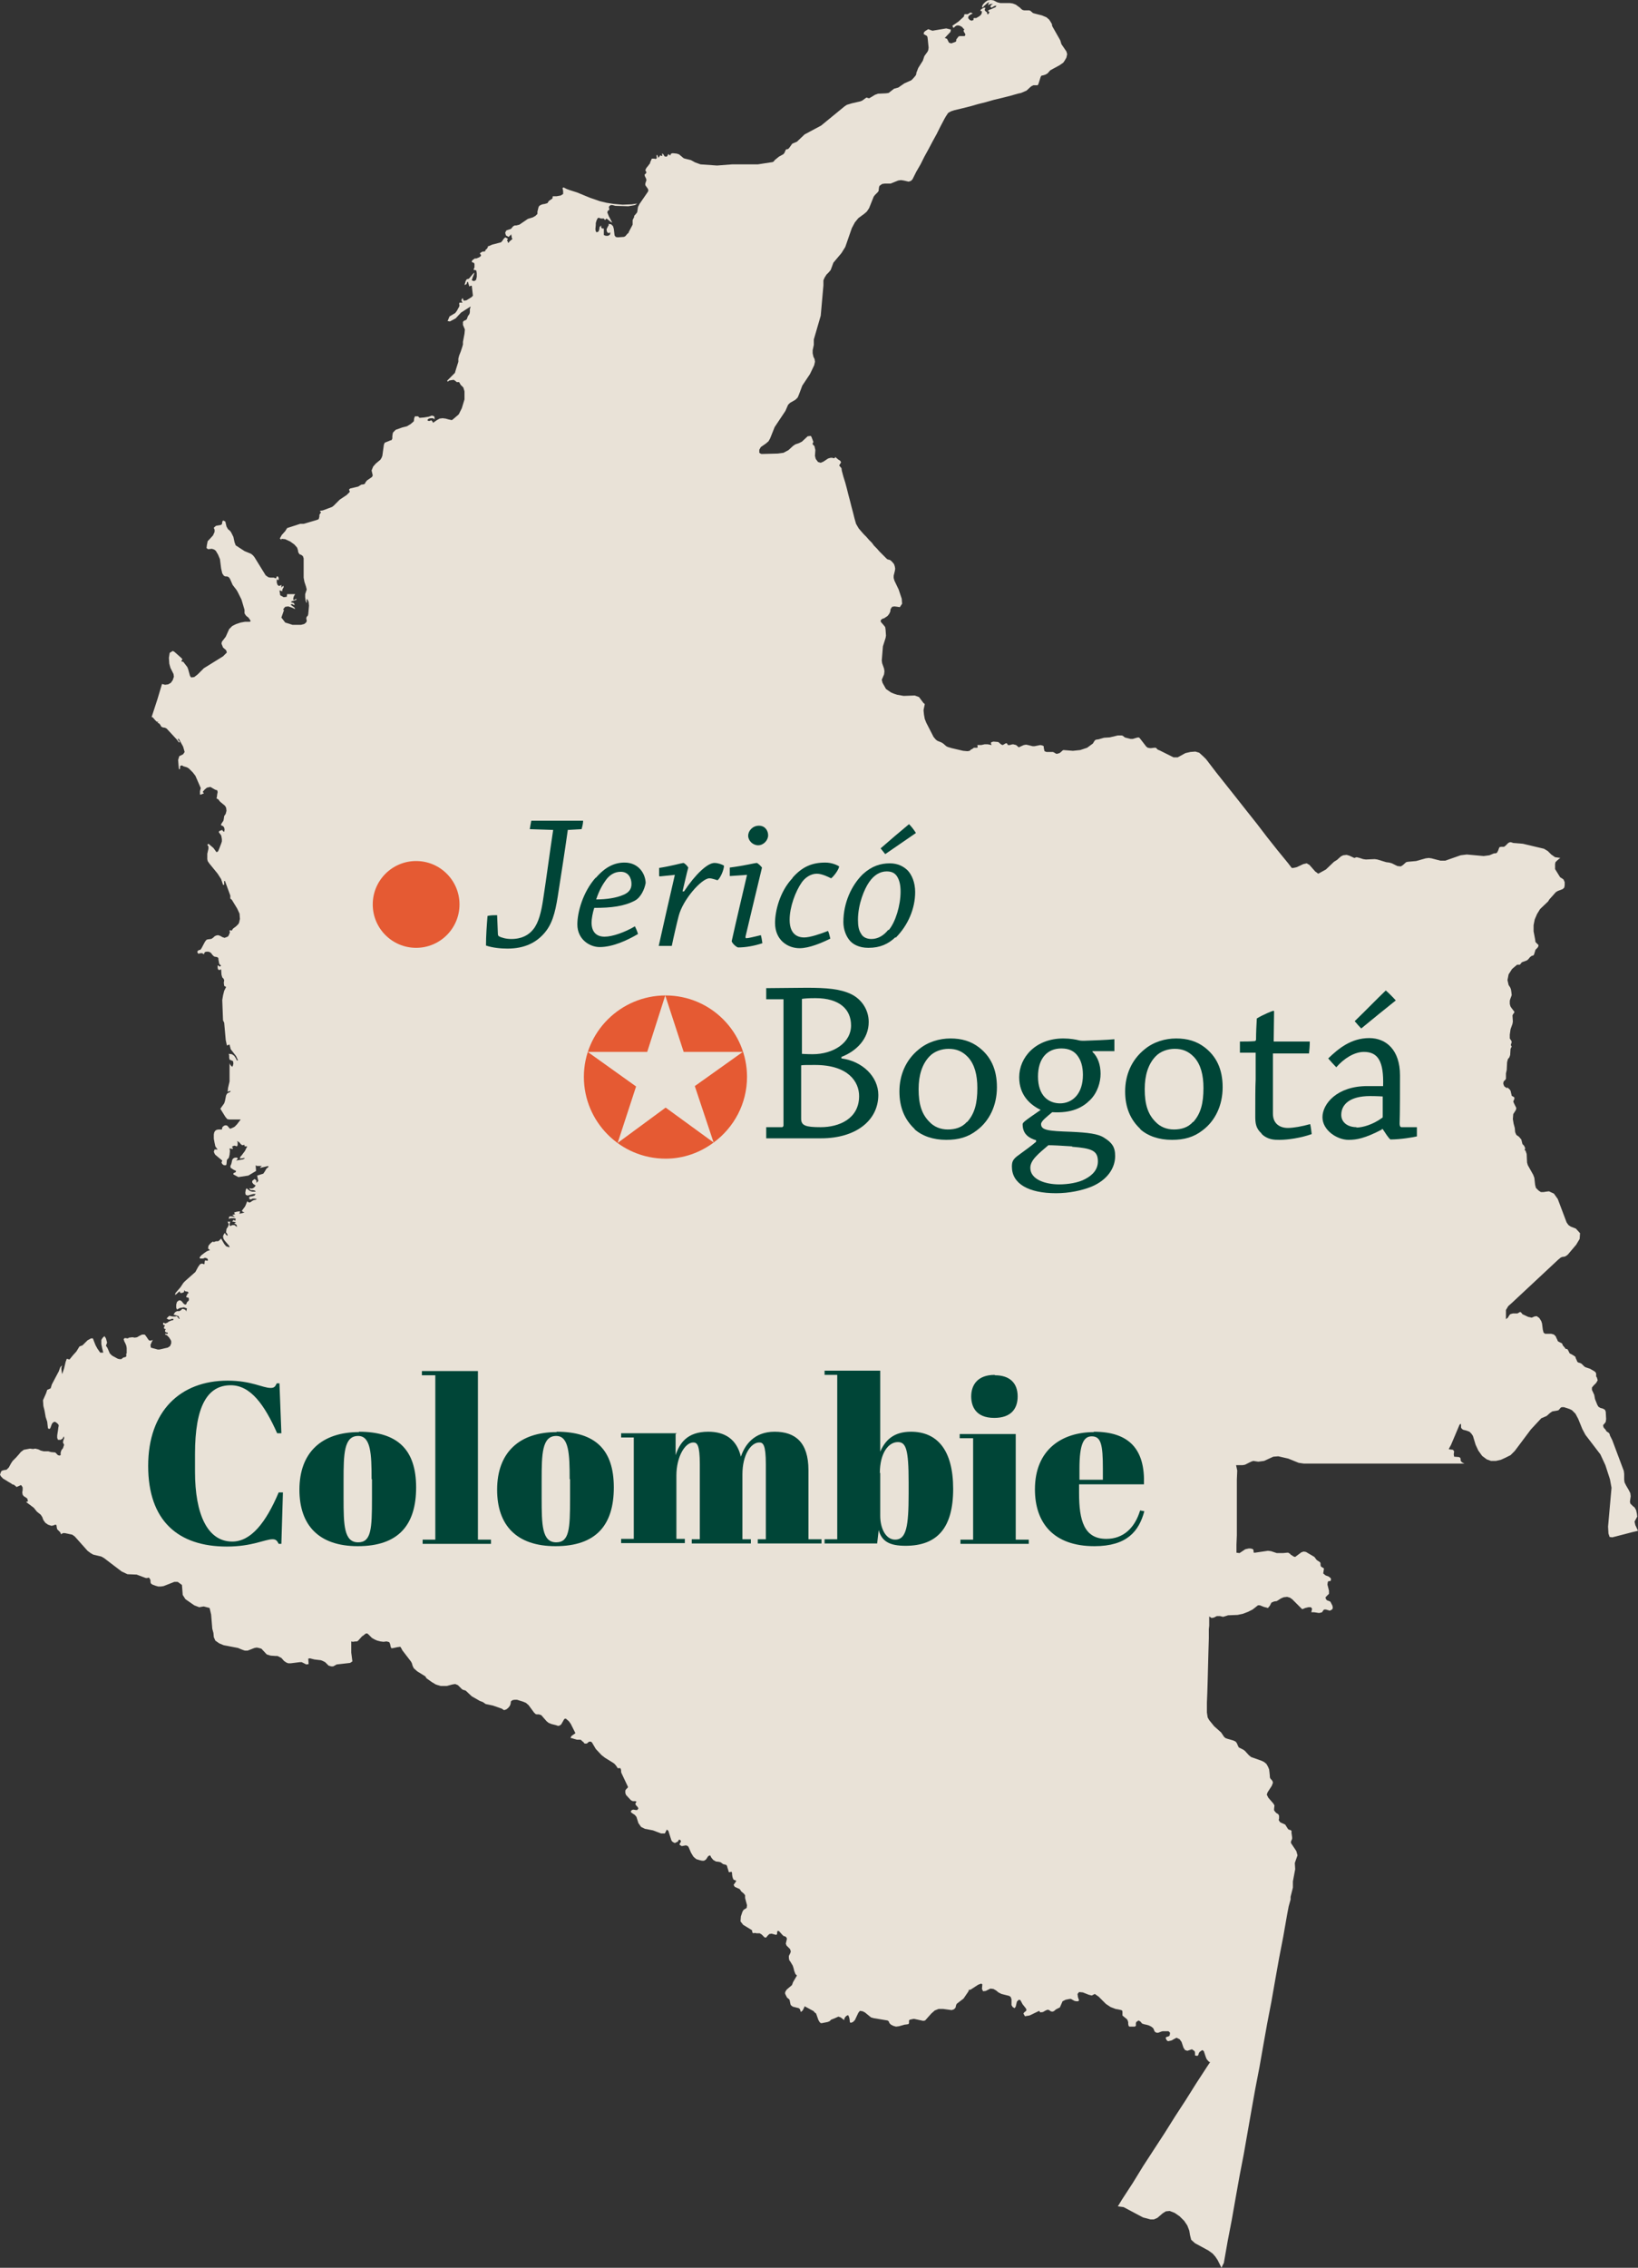
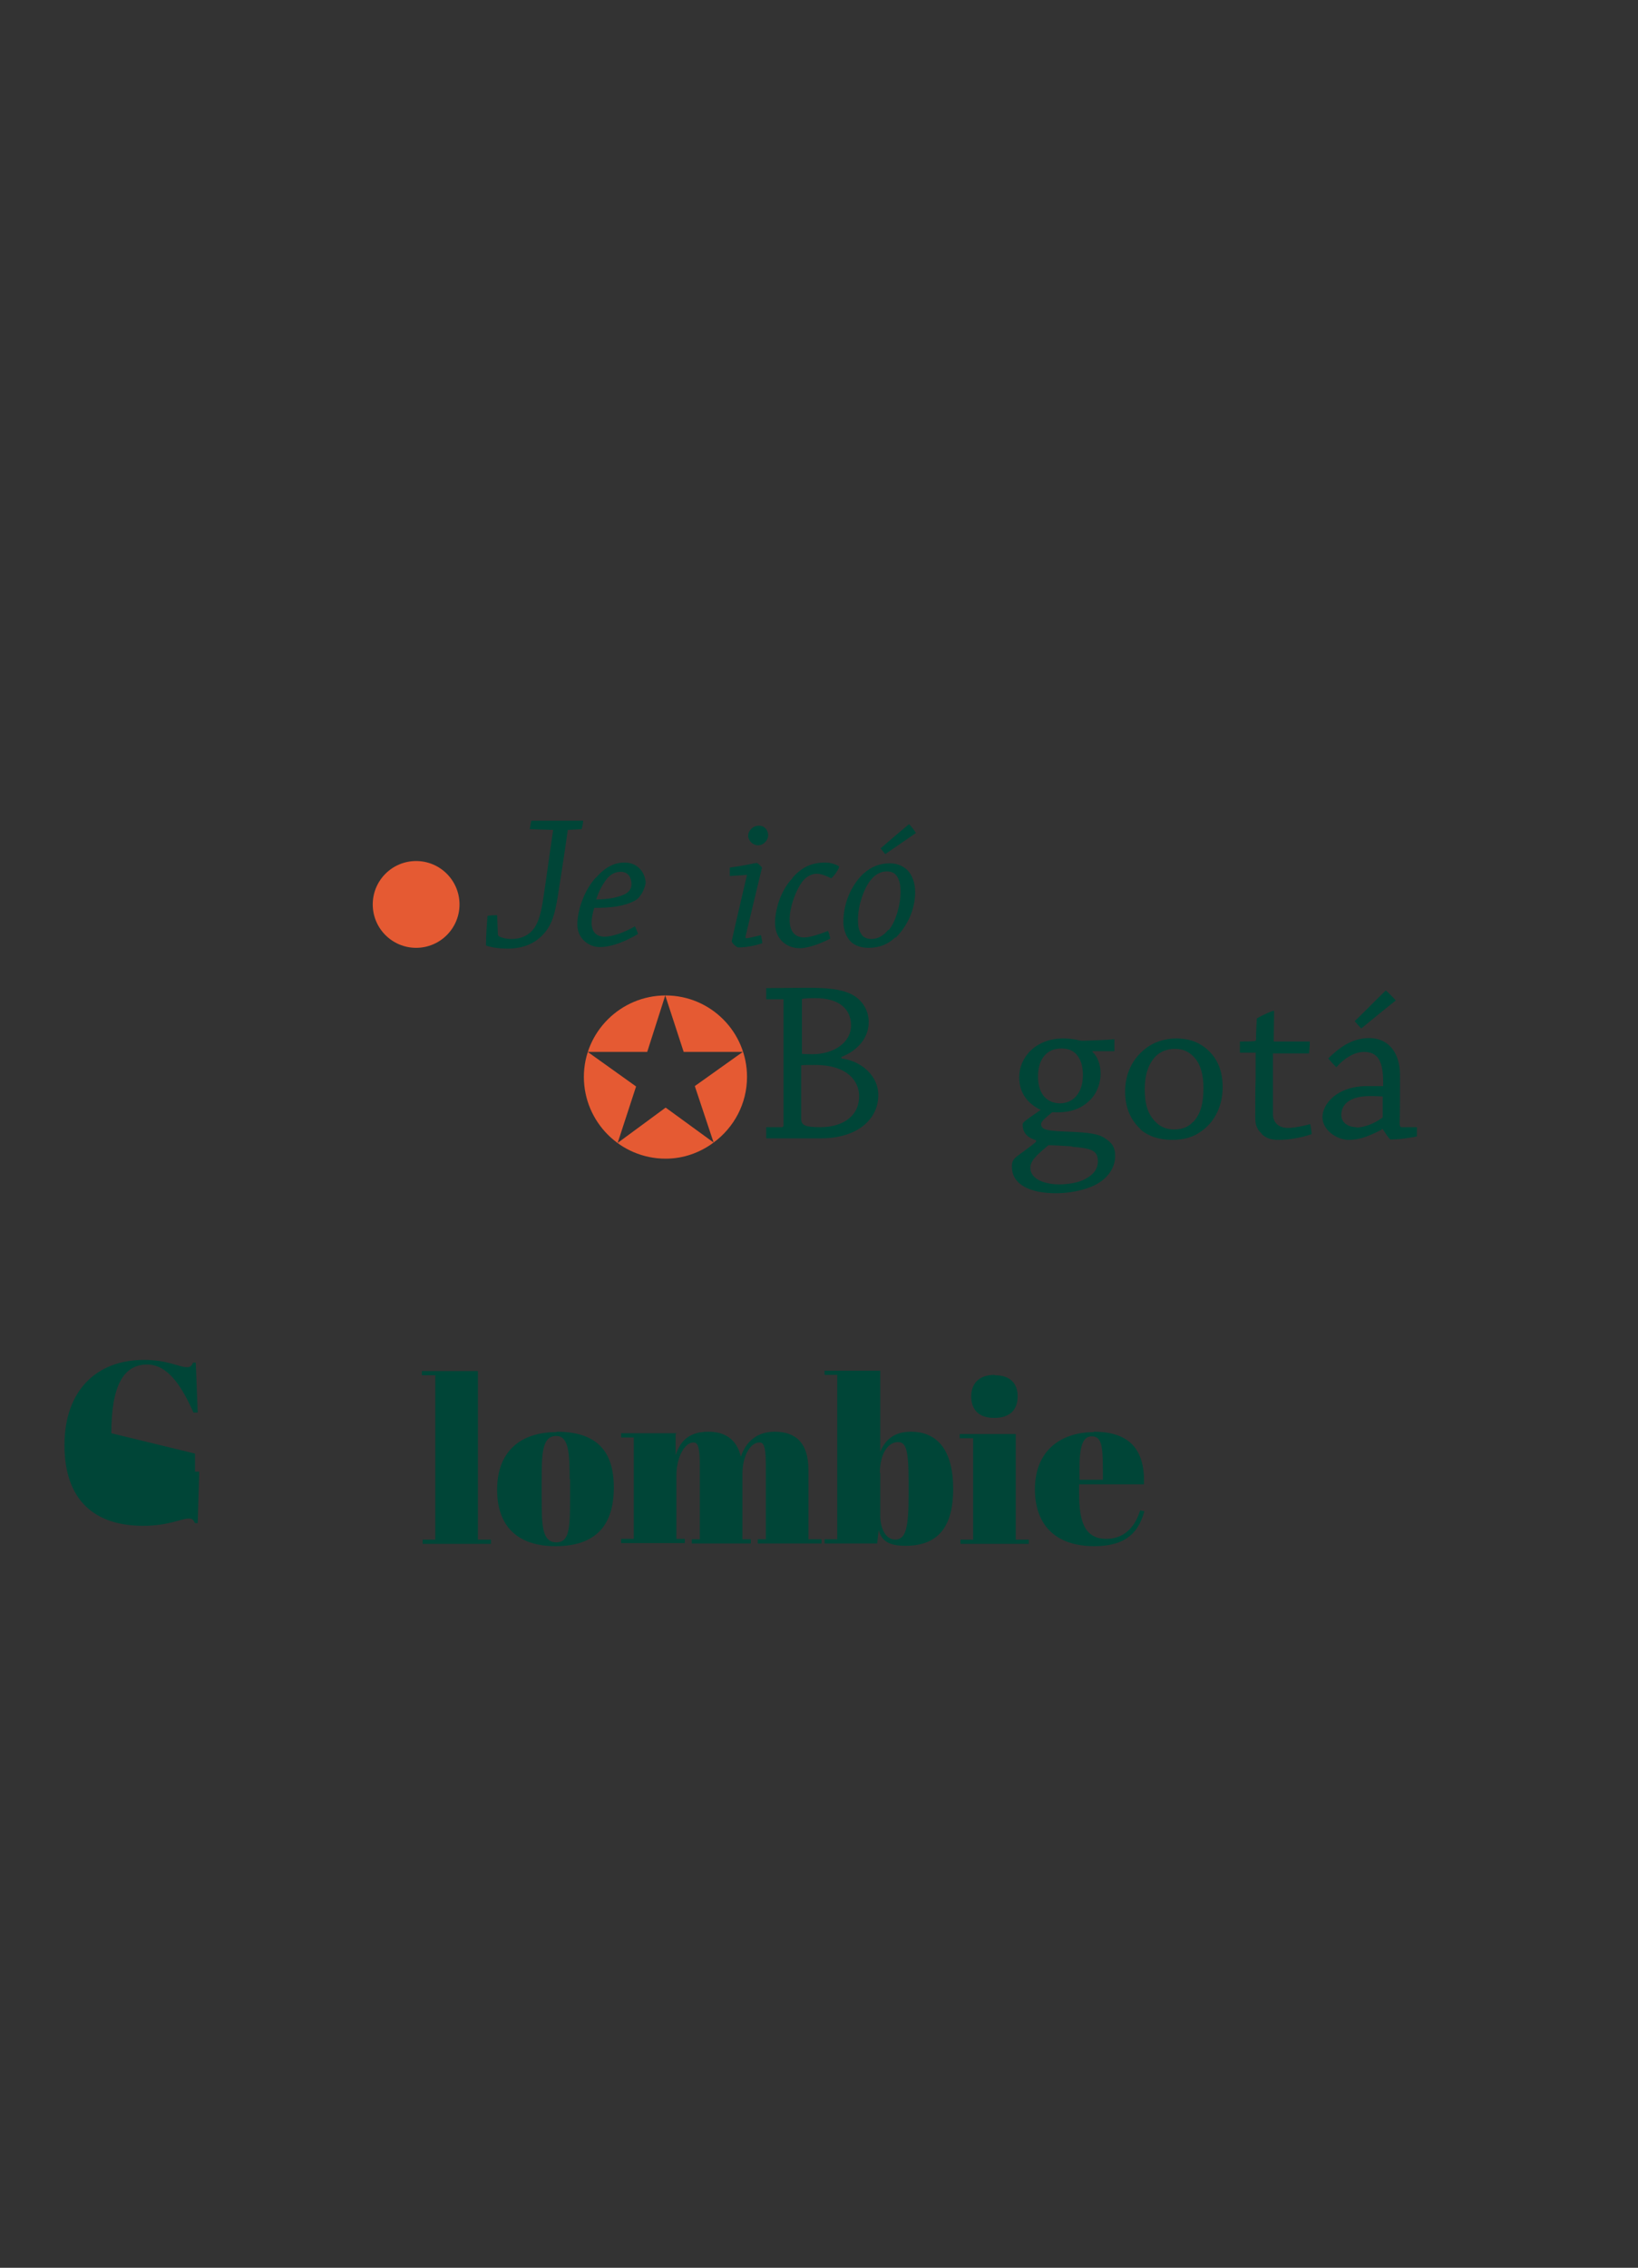
<svg xmlns="http://www.w3.org/2000/svg" id="Calque_2" viewBox="0 0 42.67 59.05">
  <rect x="0" y="0" width="42.67" height="59.05" fill="#333333" stroke="none" />
  <defs>
    <style> .cls-1 { opacity: .92; } .cls-2 { fill: #f8f1e5; } .cls-3 { fill: #004537; } .cls-4 { fill: #e55a33; } </style>
  </defs>
  <g id="Calque_2-2" data-name="Calque_2">
    <g>
      <g class="cls-1">
-         <polygon class="cls-2" points=".96 39.36 1.06 39.44 1.1 39.5 1.13 39.58 1.18 39.65 1.25 39.7 1.34 39.73 1.39 39.72 1.44 39.7 1.47 39.71 1.48 39.78 1.49 39.82 1.57 39.9 1.59 39.95 1.64 39.92 1.69 39.92 1.88 39.96 1.91 39.98 1.95 40.01 2.28 40.38 2.36 40.44 2.43 40.48 2.64 40.53 2.71 40.57 3.17 40.92 3.32 40.99 3.56 41 3.8 41.09 3.84 41.09 3.86 41.08 3.88 41.08 3.91 41.12 3.92 41.15 3.92 41.19 3.93 41.23 3.97 41.26 4.05 41.29 4.12 41.31 4.19 41.31 4.26 41.3 4.54 41.19 4.63 41.19 4.74 41.27 4.76 41.53 4.83 41.64 5.06 41.8 5.19 41.85 5.3 41.83 5.31 41.83 5.46 41.87 5.5 42.04 5.53 42.41 5.56 42.52 5.57 42.63 5.61 42.72 5.71 42.79 5.83 42.84 6.2 42.91 6.27 42.94 6.32 42.96 6.38 42.98 6.45 42.98 6.63 42.91 6.69 42.9 6.74 42.91 6.81 42.93 6.95 43.08 7.05 43.11 7.19 43.12 7.23 43.12 7.29 43.15 7.33 43.17 7.4 43.25 7.46 43.29 7.51 43.31 7.57 43.31 7.81 43.28 7.86 43.28 7.98 43.34 8.04 43.33 8.03 43.19 8.07 43.18 8.19 43.21 8.36 43.23 8.41 43.25 8.47 43.28 8.56 43.37 8.63 43.39 8.68 43.39 8.77 43.34 9.12 43.3 9.18 43.26 9.15 43.03 9.15 42.76 9.15 42.74 9.19 42.75 9.26 42.74 9.3 42.74 9.33 42.72 9.42 42.62 9.44 42.6 9.46 42.59 9.52 42.54 9.56 42.53 9.59 42.55 9.69 42.65 9.76 42.69 9.83 42.72 9.91 42.74 9.99 42.75 10.07 42.74 10.11 42.75 10.14 42.76 10.16 42.8 10.18 42.89 10.2 42.92 10.26 42.91 10.35 42.89 10.43 42.88 10.46 42.93 10.48 42.97 10.71 43.27 10.73 43.31 10.75 43.38 10.78 43.44 10.87 43.52 11.08 43.65 11.11 43.7 11.25 43.8 11.35 43.86 11.41 43.88 11.48 43.9 11.56 43.9 11.64 43.9 11.79 43.86 11.86 43.85 11.93 43.88 11.98 43.93 12.03 43.98 12.06 44 12.13 44.02 12.29 44.17 12.5 44.29 12.58 44.32 12.65 44.37 12.84 44.41 13.07 44.49 13.13 44.53 13.19 44.51 13.24 44.47 13.28 44.42 13.3 44.37 13.31 44.3 13.35 44.27 13.4 44.26 13.47 44.26 13.63 44.31 13.7 44.34 13.77 44.4 13.91 44.59 13.95 44.63 13.98 44.64 14.04 44.64 14.07 44.65 14.1 44.66 14.24 44.82 14.29 44.86 14.36 44.89 14.48 44.92 14.54 44.94 14.58 44.93 14.62 44.9 14.7 44.76 14.74 44.75 14.82 44.82 14.87 44.89 14.99 45.13 14.89 45.2 14.86 45.25 14.93 45.27 14.96 45.28 15.03 45.3 15.12 45.3 15.14 45.31 15.16 45.33 15.18 45.35 15.2 45.36 15.21 45.38 15.23 45.4 15.28 45.4 15.3 45.39 15.32 45.37 15.35 45.35 15.39 45.35 15.42 45.37 15.52 45.54 15.67 45.7 15.76 45.77 15.97 45.9 16.01 45.93 16.06 45.99 16.09 46.04 16.11 46.04 16.16 46.04 16.17 46.06 16.18 46.1 16.18 46.13 16.18 46.14 16.19 46.17 16.36 46.53 16.35 46.55 16.31 46.59 16.29 46.62 16.29 46.69 16.31 46.74 16.43 46.87 16.46 46.89 16.49 46.9 16.55 46.9 16.58 46.91 16.55 46.97 16.57 47.01 16.61 47.05 16.63 47.09 16.6 47.13 16.56 47.13 16.5 47.12 16.46 47.13 16.43 47.17 16.45 47.2 16.54 47.26 16.58 47.31 16.63 47.47 16.7 47.57 16.8 47.62 17.01 47.66 17.22 47.74 17.32 47.74 17.37 47.64 17.41 47.67 17.49 47.92 17.51 47.95 17.54 47.97 17.58 47.99 17.6 47.98 17.62 47.97 17.66 47.95 17.67 47.93 17.68 47.91 17.7 47.9 17.73 47.92 17.74 47.95 17.7 48.02 17.71 48.04 17.76 48.07 17.87 48.05 17.92 48.07 17.94 48.1 18 48.24 18.06 48.34 18.09 48.37 18.14 48.41 18.24 48.44 18.29 48.45 18.34 48.45 18.39 48.42 18.45 48.33 18.5 48.31 18.53 48.37 18.58 48.43 18.65 48.47 18.73 48.48 18.77 48.49 18.84 48.54 18.92 48.56 18.94 48.59 18.95 48.63 18.97 48.69 18.98 48.73 18.98 48.74 19 48.75 19.04 48.74 19.06 48.74 19.07 48.77 19.07 48.8 19.08 48.87 19.09 48.9 19.1 48.93 19.12 48.95 19.18 48.97 19.16 49.01 19.11 49.08 19.14 49.13 19.27 49.19 19.31 49.25 19.38 49.31 19.41 49.35 19.41 49.38 19.41 49.42 19.42 49.46 19.46 49.61 19.45 49.68 19.37 49.73 19.34 49.78 19.3 49.9 19.29 50.03 19.36 50.12 19.59 50.26 19.59 50.27 19.6 50.32 19.61 50.33 19.63 50.34 19.66 50.33 19.71 50.34 19.75 50.34 19.79 50.34 19.84 50.37 19.92 50.45 19.96 50.45 19.99 50.41 20.04 50.36 20.1 50.35 20.21 50.38 20.24 50.37 20.25 50.28 20.29 50.28 20.38 50.38 20.41 50.41 20.45 50.42 20.48 50.44 20.5 50.48 20.47 50.61 20.49 50.66 20.58 50.75 20.6 50.81 20.59 50.85 20.55 50.93 20.55 50.98 20.56 51.04 20.59 51.08 20.65 51.18 20.67 51.24 20.69 51.32 20.72 51.4 20.76 51.44 20.66 51.61 20.63 51.69 20.5 51.8 20.47 51.84 20.46 51.86 20.45 51.9 20.46 51.93 20.49 51.99 20.5 52.01 20.51 52.02 20.56 52.06 20.57 52.08 20.59 52.18 20.6 52.21 20.65 52.25 20.81 52.29 20.84 52.32 20.86 52.39 20.91 52.35 20.95 52.27 20.96 52.24 21.2 52.37 21.21 52.39 21.26 52.43 21.32 52.6 21.35 52.65 21.38 52.68 21.41 52.68 21.56 52.65 21.61 52.63 21.65 52.59 21.75 52.55 21.84 52.51 21.9 52.53 21.99 52.6 22 52.55 22.02 52.52 22.05 52.49 22.09 52.47 22.11 52.5 22.12 52.53 22.13 52.57 22.14 52.66 22.17 52.67 22.22 52.65 22.27 52.6 22.36 52.41 22.4 52.36 22.47 52.37 22.53 52.4 22.69 52.53 22.76 52.55 23.12 52.61 23.15 52.63 23.17 52.68 23.21 52.72 23.27 52.75 23.34 52.77 23.42 52.76 23.56 52.72 23.64 52.71 23.67 52.7 23.68 52.68 23.68 52.61 23.7 52.59 23.79 52.57 23.82 52.57 24.05 52.62 24.1 52.61 24.26 52.43 24.35 52.35 24.45 52.31 24.57 52.31 24.79 52.34 24.85 52.32 24.89 52.28 24.91 52.2 24.93 52.17 25.1 52.04 25.23 51.85 25.24 51.81 25.28 51.81 25.48 51.68 25.56 51.65 25.59 51.67 25.58 51.79 25.61 51.85 25.68 51.84 25.8 51.78 25.88 51.79 25.95 51.83 26.01 51.88 26.09 51.92 26.29 51.97 26.33 52 26.35 52.06 26.35 52.21 26.38 52.26 26.43 52.29 26.46 52.25 26.49 52.12 26.54 52.07 26.58 52.08 26.64 52.19 26.72 52.29 26.74 52.33 26.73 52.36 26.68 52.4 26.66 52.43 26.7 52.5 26.82 52.48 27.07 52.36 27.1 52.4 27.17 52.39 27.24 52.35 27.29 52.33 27.33 52.34 27.37 52.37 27.41 52.38 27.45 52.37 27.51 52.32 27.61 52.27 27.68 52.11 27.76 52.07 27.86 52.05 27.9 52.05 27.99 52.1 28.04 52.11 28.08 52.11 28.11 52.09 28.08 52 28.07 51.92 28.11 51.87 28.21 51.88 28.36 51.94 28.44 51.96 28.52 51.92 28.62 51.99 28.81 52.18 28.93 52.26 29.06 52.31 29.12 52.32 29.21 52.34 29.23 52.35 29.24 52.38 29.24 52.48 29.25 52.49 29.36 52.58 29.38 52.62 29.39 52.66 29.39 52.7 29.4 52.75 29.42 52.77 29.56 52.77 29.59 52.75 29.59 52.72 29.59 52.68 29.6 52.65 29.66 52.61 29.71 52.64 29.75 52.69 29.81 52.71 29.86 52.72 29.93 52.74 29.99 52.77 30.04 52.81 30.06 52.85 30.07 52.88 30.09 52.91 30.13 52.93 30.17 52.93 30.25 52.9 30.29 52.89 30.36 52.89 30.44 52.89 30.48 52.93 30.47 53 30.45 53.02 30.39 53.04 30.37 53.05 30.37 53.08 30.39 53.12 30.41 53.14 30.43 53.15 30.52 53.13 30.59 53.09 30.65 53.06 30.73 53.1 30.78 53.17 30.83 53.32 30.87 53.38 30.93 53.4 30.99 53.38 31.05 53.36 31.12 53.41 31.13 53.45 31.13 53.49 31.13 53.52 31.17 53.53 31.2 53.53 31.22 53.5 31.23 53.46 31.25 53.43 31.32 53.38 31.36 53.41 31.41 53.56 31.43 53.61 31.46 53.65 31.5 53.69 31.52 53.69 31.52 53.7 31.44 53.82 31.16 54.25 30.89 54.68 30.61 55.11 30.34 55.54 30.06 55.97 29.78 56.4 29.51 56.84 29.23 57.27 29.12 57.45 29.27 57.47 29.74 57.72 29.78 57.74 29.97 57.79 30.06 57.79 30.15 57.75 30.29 57.63 30.37 57.58 30.47 57.57 30.6 57.62 30.73 57.71 30.85 57.83 30.93 57.95 30.98 58.08 31 58.2 31.03 58.32 31.13 58.41 31.48 58.6 31.59 58.68 31.66 58.76 31.72 58.85 31.82 59.05 31.82 59.04 31.83 59.04 31.83 59.03 31.83 59.02 31.84 59.01 31.84 59 31.84 59 31.85 58.99 31.85 58.98 31.86 58.97 31.86 58.96 31.86 58.96 31.87 58.95 31.87 58.94 31.88 58.93 31.88 58.93 31.98 58.36 32.09 57.79 32.19 57.22 32.29 56.66 32.4 56.09 32.5 55.52 32.6 54.95 32.7 54.39 32.81 53.82 32.91 53.25 33.01 52.69 33.12 52.12 33.22 51.55 33.32 50.99 33.43 50.42 33.53 49.85 33.57 49.64 33.62 49.46 33.62 49.39 33.68 49.15 33.68 48.99 33.74 48.67 33.73 48.51 33.73 48.51 33.8 48.31 33.77 48.2 33.63 47.99 33.63 47.95 33.66 47.88 33.66 47.84 33.64 47.7 33.65 47.7 33.64 47.67 33.63 47.66 33.61 47.65 33.57 47.64 33.55 47.62 33.48 47.51 33.44 47.49 33.37 47.46 33.34 47.44 33.31 47.39 33.32 47.35 33.32 47.32 33.32 47.28 33.3 47.24 33.27 47.22 33.25 47.21 33.23 47.19 33.19 47.14 33.19 47.1 33.2 47.01 33.17 46.96 33.04 46.81 33 46.73 33.02 46.67 33.13 46.5 33.16 46.42 33.15 46.38 33.13 46.35 33.1 46.32 33.08 46.28 33.08 46.25 33.07 46.15 33.06 46.07 33.03 46 32.99 45.93 32.93 45.88 32.87 45.85 32.59 45.75 32.53 45.7 32.43 45.59 32.39 45.56 32.31 45.52 32.27 45.5 32.25 45.46 32.22 45.39 32.19 45.35 32.13 45.32 31.99 45.28 31.93 45.26 31.89 45.23 31.81 45.11 31.63 44.95 31.5 44.79 31.46 44.72 31.44 44.59 31.44 44.42 31.44 44.33 31.45 44.09 31.46 43.76 31.47 43.37 31.48 42.99 31.49 42.66 31.49 42.42 31.5 42.33 31.5 42.09 31.56 42.13 31.62 42.12 31.7 42.08 31.78 42.08 31.86 42.1 31.93 42.08 31.99 42.06 32.24 42.05 32.38 42.02 32.51 41.97 32.63 41.91 32.77 41.8 32.82 41.8 32.92 41.84 33.03 41.87 33.08 41.81 33.12 41.73 33.19 41.7 33.26 41.69 33.37 41.62 33.44 41.59 33.53 41.58 33.6 41.6 33.66 41.64 33.91 41.89 33.93 41.9 34 41.87 34.08 41.85 34.15 41.85 34.18 41.89 34.16 41.98 34.23 41.98 34.36 42 34.41 41.99 34.44 41.98 34.48 41.92 34.5 41.91 34.54 41.91 34.61 41.93 34.64 41.94 34.7 41.91 34.72 41.87 34.71 41.81 34.67 41.73 34.65 41.7 34.57 41.67 34.54 41.64 34.53 41.59 34.56 41.56 34.59 41.53 34.62 41.5 34.62 41.42 34.58 41.26 34.59 41.19 34.61 41.17 34.65 41.17 34.67 41.15 34.67 41.1 34.65 41.08 34.61 41.05 34.53 41.02 34.47 40.97 34.49 40.84 34.41 40.79 34.4 40.75 34.4 40.71 34.39 40.68 34.36 40.66 34.3 40.62 34.24 40.54 34.19 40.51 34.02 40.41 33.96 40.4 33.9 40.42 33.74 40.54 33.7 40.53 33.64 40.49 33.62 40.48 33.61 40.46 33.59 40.45 33.56 40.43 33.53 40.43 33.42 40.44 33.3 40.44 33.26 40.44 33.11 40.39 33.03 40.38 32.69 40.43 32.66 40.43 32.65 40.35 32.62 40.33 32.57 40.32 32.53 40.32 32.44 40.34 32.29 40.44 32.21 40.43 32.21 40.22 32.22 39.98 32.22 39.74 32.22 39.5 32.22 39.26 32.22 39.01 32.22 38.77 32.22 38.53 32.23 38.29 32.2 38.15 32.25 38.15 32.37 38.15 32.43 38.14 32.59 38.06 32.65 38.04 32.71 38.05 32.78 38.06 32.93 38.04 33.17 37.93 33.3 37.92 33.56 37.98 33.83 38.09 33.97 38.11 34.14 38.11 34.58 38.11 35.21 38.11 35.93 38.11 36.64 38.11 37.27 38.11 37.71 38.11 37.88 38.11 38.15 38.11 38.09 38.08 38.06 38.05 38.05 38.03 38.05 37.99 38.04 37.96 38.01 37.94 37.88 37.93 37.87 37.87 37.88 37.79 37.85 37.75 37.76 37.74 37.74 37.73 37.8 37.62 38.02 37.1 38.05 37.07 38.06 37.1 38.06 37.17 38.07 37.19 38.1 37.22 38.12 37.23 38.2 37.25 38.28 37.28 38.33 37.33 38.37 37.39 38.44 37.62 38.51 37.77 38.61 37.91 38.73 38 38.84 38.04 38.97 38.04 39.1 38.01 39.21 37.96 39.35 37.89 39.46 37.78 39.88 37.22 40.15 36.93 40.29 36.87 40.38 36.79 40.44 36.75 40.56 36.73 40.6 36.72 40.66 36.65 40.69 36.64 40.74 36.64 40.89 36.69 40.95 36.72 41.04 36.81 41.11 36.94 41.22 37.21 41.3 37.36 41.69 37.87 41.82 38.15 41.94 38.52 41.98 38.74 41.89 39.75 41.9 39.93 41.93 40.02 42 40.03 42.31 39.95 42.54 39.89 42.67 39.86 42.6 39.71 42.58 39.62 42.65 39.49 42.64 39.41 42.62 39.32 42.58 39.25 42.54 39.22 42.5 39.18 42.47 39.15 42.46 39.1 42.48 38.96 42.47 38.88 42.43 38.8 42.36 38.68 42.32 38.6 42.31 38.53 42.31 38.38 42.3 38.3 42 37.5 41.94 37.38 41.93 37.34 41.91 37.31 41.85 37.27 41.82 37.22 41.79 37.19 41.77 37.16 41.76 37.11 41.82 37.04 41.83 37.02 41.84 36.95 41.83 36.76 41.81 36.71 41.76 36.68 41.69 36.66 41.64 36.63 41.61 36.58 41.55 36.43 41.53 36.32 41.47 36.19 41.47 36.13 41.51 36.08 41.58 36.01 41.62 35.94 41.6 35.87 41.58 35.84 41.58 35.77 41.57 35.74 41.54 35.71 41.42 35.64 41.3 35.6 41.27 35.58 41.2 35.51 41.16 35.49 41.12 35.48 41.09 35.46 41.07 35.41 41.05 35.37 41.04 35.33 41 35.3 40.93 35.26 40.89 35.24 40.87 35.2 40.85 35.16 40.83 35.13 40.78 35.12 40.77 35.1 40.71 35.03 40.7 35 40.69 34.98 40.61 34.94 40.58 34.92 40.57 34.89 40.54 34.83 40.53 34.8 40.48 34.75 40.41 34.73 40.25 34.73 40.21 34.7 40.19 34.62 40.17 34.46 40.15 34.4 40.1 34.32 40.03 34.27 39.97 34.28 39.9 34.31 39.81 34.29 39.66 34.22 39.63 34.18 39.6 34.16 39.53 34.2 39.49 34.2 39.41 34.2 39.34 34.22 39.31 34.26 39.28 34.31 39.23 34.35 39.23 34.11 39.29 34.01 39.38 33.93 39.53 33.79 39.68 33.65 39.83 33.51 39.98 33.37 40.13 33.23 40.28 33.09 40.43 32.95 40.58 32.81 40.65 32.75 40.69 32.73 40.76 32.72 40.8 32.7 40.84 32.67 41.06 32.41 41.15 32.26 41.16 32.11 41.05 31.99 40.92 31.94 40.86 31.9 40.81 31.83 40.58 31.22 40.48 31.08 40.35 31.02 40.27 31.03 40.21 31.04 40.14 31.04 40.08 31 40.01 30.93 39.99 30.85 39.97 30.67 39.94 30.59 39.8 30.34 39.78 30.27 39.77 30.05 39.74 29.96 39.71 29.95 39.72 29.95 39.73 29.89 39.7 29.83 39.66 29.79 39.63 29.67 39.57 29.6 39.5 29.55 39.47 29.48 39.46 29.37 39.43 29.26 39.41 29.14 39.42 29.01 39.49 28.9 39.5 28.85 39.48 28.81 39.44 28.73 39.42 28.68 39.43 28.66 39.45 28.61 39.45 28.58 39.43 28.56 39.39 28.54 39.38 28.53 39.35 28.4 39.32 28.36 39.26 28.31 39.26 28.34 39.22 28.31 39.19 28.29 39.17 28.25 39.16 28.21 39.17 28.16 39.19 28.14 39.21 28.12 39.23 28.09 39.23 28.06 39.23 27.95 39.25 27.86 39.26 27.66 39.28 27.58 39.32 27.53 39.34 27.47 39.35 27.31 39.38 27.25 39.36 27.22 39.36 27.19 39.37 27.17 39.38 27.13 39.37 27.1 39.33 27.04 39.33 27.02 39.33 26.94 39.35 26.8 39.4 26.66 39.41 26.6 39.4 26.44 39.41 26.42 39.42 26.4 39.44 26.38 39.45 26.34 39.43 26.32 39.37 26.24 39.35 26.21 39.34 26.18 39.33 26.14 39.33 26.1 39.33 26.06 39.34 26.02 39.37 25.94 39.38 25.91 39.37 25.82 39.36 25.76 39.34 25.71 39.3 25.65 39.27 25.52 39.3 25.37 39.39 25.23 39.52 25.12 39.54 25.12 39.58 25.12 39.59 25.12 39.61 25.1 39.64 25.06 39.66 25.05 39.77 25.01 39.8 24.99 39.86 24.92 39.9 24.89 39.94 24.88 39.96 24.86 40 24.73 40.02 24.71 40.05 24.68 40.07 24.65 40.08 24.61 40.06 24.59 40.01 24.54 40 24.53 39.99 24.46 39.95 24.25 39.95 24.09 39.98 23.94 40.04 23.8 40.12 23.67 40.33 23.47 40.36 23.42 40.53 23.23 40.58 23.2 40.71 23.15 40.75 23.11 40.76 23.05 40.76 22.97 40.73 22.9 40.64 22.84 40.51 22.63 40.51 22.5 40.52 22.45 40.56 22.41 40.63 22.35 40.65 22.34 40.65 22.34 40.51 22.32 40.41 22.25 40.32 22.16 40.22 22.1 39.67 21.97 39.42 21.95 39.36 21.93 39.33 21.93 39.29 21.95 39.22 22.02 39.18 22.05 39.14 22.05 39.1 22.05 39.06 22.06 39.04 22.11 39.03 22.14 39.01 22.18 38.99 22.21 38.95 22.22 38.92 22.22 38.8 22.27 38.65 22.29 38.21 22.25 38.05 22.27 37.65 22.41 37.52 22.41 37.29 22.35 37.22 22.34 37.14 22.35 36.89 22.42 36.67 22.44 36.63 22.45 36.54 22.53 36.49 22.56 36.4 22.55 36.26 22.48 36.19 22.46 36.11 22.45 35.88 22.38 35.81 22.37 35.58 22.38 35.51 22.37 35.42 22.34 35.34 22.32 35.28 22.34 35.15 22.28 35.08 22.26 34.99 22.27 34.93 22.3 34.83 22.39 34.75 22.44 34.54 22.64 34.34 22.75 34.26 22.69 34.11 22.52 34.04 22.48 33.95 22.5 33.78 22.58 33.69 22.6 33.69 22.6 33.65 22.6 33.55 22.47 33.28 22.14 33.01 21.8 32.75 21.46 32.48 21.12 32.22 20.79 31.95 20.45 31.68 20.11 31.42 19.77 31.35 19.7 31.24 19.6 31.14 19.57 31.01 19.58 30.88 19.61 30.68 19.72 30.57 19.72 30.21 19.54 30.16 19.52 30.15 19.51 30.12 19.48 30.11 19.47 30.07 19.47 29.99 19.48 29.96 19.48 29.9 19.47 29.86 19.44 29.69 19.22 29.66 19.2 29.61 19.21 29.51 19.24 29.45 19.24 29.33 19.21 29.3 19.2 29.25 19.16 29.22 19.15 29.12 19.15 28.91 19.2 28.76 19.21 28.62 19.25 28.55 19.26 28.52 19.28 28.5 19.31 28.47 19.36 28.32 19.47 28.14 19.53 27.95 19.55 27.7 19.53 27.67 19.55 27.64 19.58 27.6 19.61 27.53 19.63 27.5 19.62 27.47 19.6 27.43 19.58 27.26 19.58 27.21 19.56 27.2 19.52 27.19 19.47 27.19 19.43 27.15 19.41 27.1 19.4 26.95 19.43 26.9 19.43 26.78 19.4 26.73 19.39 26.67 19.4 26.58 19.44 26.54 19.46 26.47 19.4 26.39 19.38 26.33 19.39 26.32 19.4 26.32 19.4 26.25 19.4 26.25 19.4 26.25 19.39 26.24 19.37 26.22 19.35 26.19 19.36 26.14 19.39 26.12 19.4 26.09 19.39 26.05 19.36 26.03 19.34 26 19.32 25.88 19.31 25.84 19.32 25.81 19.34 25.83 19.4 25.73 19.38 25.65 19.38 25.56 19.4 25.46 19.4 25.47 19.46 25.45 19.47 25.41 19.47 25.37 19.47 25.33 19.5 25.29 19.52 25.26 19.55 25.2 19.56 25.09 19.55 24.79 19.48 24.69 19.45 24.69 19.45 24.65 19.43 24.57 19.36 24.52 19.33 24.42 19.29 24.38 19.26 24.32 19.19 24.13 18.82 24.09 18.72 24.07 18.61 24.06 18.51 24.06 18.48 24.09 18.34 24.08 18.32 24.06 18.31 23.94 18.15 23.83 18.11 23.54 18.12 23.37 18.09 23.28 18.06 23.21 18.03 23.08 17.94 22.99 17.78 22.97 17.7 23 17.63 23.03 17.56 23.04 17.48 23.03 17.41 22.98 17.27 22.97 17.2 23 16.83 23.07 16.61 23.08 16.55 23.07 16.4 23.06 16.33 23.03 16.29 22.96 16.21 22.94 16.18 22.95 16.14 22.99 16.11 23.03 16.1 23.06 16.08 23.12 16.04 23.16 15.99 23.19 15.93 23.2 15.86 23.24 15.8 23.3 15.79 23.38 15.8 23.44 15.81 23.5 15.72 23.49 15.59 23.41 15.35 23.3 15.12 23.28 15.05 23.28 14.99 23.31 14.87 23.32 14.81 23.31 14.75 23.29 14.69 23.25 14.64 23.21 14.6 23.21 14.6 23.18 14.58 23.14 14.57 23.11 14.56 23.07 14.52 22.98 14.43 22.91 14.36 22.84 14.28 22.77 14.21 22.71 14.13 22.64 14.06 22.57 13.98 22.5 13.91 22.43 13.83 22.37 13.76 22.3 13.64 22.26 13.5 22.22 13.34 22.18 13.19 22.14 13.03 22.1 12.88 22.06 12.72 22.02 12.57 21.97 12.41 21.93 12.26 21.92 12.19 21.86 12.12 21.91 12.04 21.89 12 21.83 11.96 21.76 11.9 21.74 11.93 21.71 11.93 21.68 11.92 21.64 11.92 21.6 11.93 21.57 11.94 21.45 12.02 21.38 12.05 21.31 12.03 21.25 11.95 21.23 11.87 21.24 11.72 21.22 11.63 21.22 11.62 21.18 11.58 21.17 11.57 21.17 11.55 21.18 11.52 21.19 11.51 21.14 11.38 21.12 11.35 21.04 11.36 20.89 11.5 20.81 11.54 20.72 11.57 20.66 11.61 20.54 11.72 20.41 11.79 20.26 11.81 19.88 11.82 19.83 11.82 19.78 11.79 19.78 11.71 19.82 11.64 19.95 11.55 20.02 11.49 20.06 11.42 20.18 11.12 20.46 10.7 20.53 10.54 20.58 10.49 20.72 10.41 20.78 10.35 20.81 10.28 20.9 10.04 21.1 9.74 21.21 9.51 21.23 9.42 21.22 9.35 21.19 9.29 21.17 9.2 21.17 9.12 21.2 8.98 21.2 8.84 21.38 8.22 21.45 7.43 21.45 7.36 21.45 7.31 21.45 7.3 21.48 7.23 21.53 7.15 21.59 7.09 21.64 7.03 21.71 6.84 21.92 6.59 22.02 6.43 22.19 5.94 22.27 5.79 22.36 5.68 22.51 5.57 22.58 5.51 22.64 5.42 22.76 5.12 22.79 5.08 22.86 5.01 22.89 4.97 22.89 4.94 22.9 4.87 22.91 4.84 22.98 4.79 23.05 4.78 23.2 4.78 23.4 4.7 23.47 4.69 23.54 4.7 23.67 4.73 23.73 4.71 23.77 4.67 23.87 4.47 23.98 4.28 24.08 4.08 24.19 3.88 24.29 3.69 24.4 3.49 24.5 3.29 24.6 3.1 24.64 3.03 24.7 2.94 24.77 2.9 24.86 2.87 25.07 2.82 25.27 2.77 25.48 2.71 25.68 2.66 25.89 2.6 26.1 2.55 26.3 2.5 26.51 2.44 26.6 2.42 26.74 2.36 26.86 2.25 26.92 2.22 27.03 2.22 27.03 2.22 27.05 2.19 27.11 2 27.13 1.97 27.18 1.96 27.24 1.94 27.29 1.91 27.36 1.83 27.6 1.7 27.7 1.63 27.74 1.57 27.78 1.5 27.8 1.41 27.78 1.34 27.65 1.15 27.62 1.05 27.41 .68 27.4 .62 27.38 .59 27.37 .57 27.33 .51 27.26 .45 27.14 .4 26.98 .36 26.91 .34 26.84 .28 26.81 .27 26.68 .27 26.64 .26 26.61 .24 26.57 .2 26.46 .12 26.38 .09 26.31 .08 26.06 .08 25.98 .06 25.88 .01 25.81 0 25.73 .01 25.67 .05 25.61 .11 25.58 .17 25.6 .2 25.63 .16 25.72 .08 25.77 .05 25.76 .07 25.75 .09 25.74 .15 25.76 .12 25.79 .11 25.83 .1 25.87 .1 25.83 .12 25.8 .16 25.8 .18 25.83 .2 25.85 .19 25.88 .17 25.92 .15 25.96 .15 25.93 .19 25.88 .21 25.84 .23 25.79 .25 25.78 .25 25.75 .27 25.73 .29 25.76 .3 25.77 .31 25.77 .33 25.75 .36 25.74 .37 25.72 .37 25.71 .32 25.67 .29 25.65 .26 25.67 .2 25.64 .2 25.61 .21 25.58 .23 25.55 .25 25.54 .28 25.55 .29 25.57 .29 25.58 .3 25.57 .36 25.54 .4 25.5 .43 25.43 .47 25.42 .47 25.37 .47 25.36 .48 25.36 .49 25.36 .51 25.36 .52 25.31 .54 25.29 .53 25.26 .52 25.22 .47 25.23 .42 25.28 .38 25.34 .35 25.3 .33 25.27 .33 25.21 .37 25.2 .37 25.13 .37 25.12 .38 25.11 .43 25.1 .44 24.97 .56 24.81 .67 24.83 .72 24.85 .72 24.88 .69 24.91 .67 24.95 .66 25 .67 25.04 .69 25.07 .71 25.09 .74 25.12 .76 25.1 .8 25.11 .83 25.13 .86 25.15 .9 25.13 .94 25.09 .94 25.05 .94 25 .94 24.97 .95 24.94 .99 24.91 1.03 24.91 1.07 24.89 1.09 24.78 1.13 24.72 1.11 24.67 1.01 24.61 .99 24.76 .83 24.77 .77 24.65 .74 24.29 .8 24.18 .76 24.1 .81 24.07 .84 24.06 .89 24.07 .89 24.1 .91 24.14 .93 24.16 .96 24.17 1.04 24.19 1.24 24.18 1.31 24.16 1.35 24.08 1.46 24.04 1.58 23.92 1.77 23.87 1.9 23.87 1.93 23.85 1.97 23.79 2.04 23.74 2.09 23.56 2.17 23.4 2.28 23.29 2.31 23.2 2.38 23.15 2.42 23.08 2.43 22.87 2.44 22.79 2.47 22.71 2.52 22.64 2.56 22.57 2.54 22.46 2.62 22.41 2.64 22.19 2.69 22.06 2.73 22 2.77 21.39 3.27 20.96 3.5 20.76 3.69 20.64 3.74 20.61 3.78 20.56 3.85 20.53 3.88 20.48 3.89 20.47 3.9 20.43 3.99 20.4 4.02 20.38 4.03 20.29 4.08 20.18 4.17 20.16 4.2 20.13 4.22 19.74 4.28 19.17 4.28 19.07 4.28 18.68 4.31 18.25 4.28 18.11 4.23 18 4.17 17.84 4.13 17.81 4.12 17.75 4.07 17.69 4.02 17.63 4 17.54 3.99 17.51 3.99 17.49 4 17.47 4.01 17.47 4.04 17.44 4.04 17.41 4.01 17.4 4.03 17.38 4.07 17.35 4.08 17.31 4.07 17.28 4.02 17.25 3.99 17.25 4.06 17.22 4.06 17.22 4.05 17.21 4.05 17.21 4.05 17.2 4.04 17.19 4.06 17.15 4.11 17.14 4.08 17.13 4.06 17.13 4.04 17.1 4.04 17.11 4.12 17.08 4.14 17.04 4.13 16.98 4.13 16.94 4.22 16.93 4.26 16.92 4.27 16.91 4.28 16.89 4.31 16.84 4.37 16.82 4.41 16.81 4.44 16.82 4.45 16.83 4.46 16.83 4.47 16.84 4.49 16.83 4.51 16.8 4.54 16.79 4.55 16.8 4.59 16.83 4.65 16.84 4.69 16.83 4.72 16.81 4.78 16.81 4.82 16.83 4.85 16.88 4.92 16.89 4.96 16.88 4.99 16.66 5.31 16.62 5.39 16.6 5.52 16.59 5.54 16.54 5.6 16.52 5.62 16.52 5.65 16.48 5.73 16.48 5.83 16.48 5.85 16.38 6.04 16.37 6.07 16.35 6.08 16.29 6.15 16.25 6.17 16.23 6.17 16.09 6.18 16.04 6.17 16.01 6.13 15.99 5.96 15.97 5.89 15.92 5.84 15.85 5.83 15.86 5.86 15.84 5.89 15.82 5.93 15.8 5.97 15.81 6.03 15.83 6.06 15.86 6.07 15.9 6.05 15.89 6.11 15.84 6.14 15.78 6.14 15.73 6.12 15.73 5.99 15.73 5.95 15.7 5.95 15.67 5.94 15.66 5.91 15.66 5.87 15.62 5.91 15.61 5.98 15.59 6.03 15.54 6.05 15.52 6.02 15.51 5.97 15.52 5.86 15.52 5.81 15.54 5.74 15.57 5.68 15.6 5.67 15.65 5.69 15.73 5.69 15.76 5.73 15.8 5.69 15.84 5.72 15.9 5.77 15.95 5.8 15.86 5.63 15.82 5.53 15.84 5.48 15.87 5.47 15.87 5.43 15.86 5.39 15.88 5.36 15.91 5.34 15.95 5.34 15.99 5.35 16.03 5.36 16.37 5.37 16.54 5.34 16.6 5.3 16.46 5.32 16.22 5.33 15.99 5.31 15.8 5.28 15.63 5.24 15.37 5.15 15.03 5.01 14.84 4.95 14.76 4.92 14.68 4.88 14.65 4.9 14.66 4.92 14.67 4.98 14.67 5.05 14.61 5.09 14.5 5.11 14.4 5.11 14.39 5.17 14.3 5.23 14.26 5.29 14.19 5.31 14.13 5.32 14.08 5.34 14.05 5.36 14.03 5.39 14.01 5.47 14 5.51 14 5.57 13.95 5.62 13.88 5.66 13.75 5.7 13.53 5.85 13.49 5.86 13.45 5.87 13.41 5.87 13.37 5.89 13.31 5.96 13.19 6 13.16 6.06 13.18 6.13 13.25 6.17 13.27 6.15 13.32 6.1 13.32 6.13 13.33 6.16 13.33 6.19 13.35 6.22 13.27 6.29 13.25 6.32 13.23 6.32 13.23 6.31 13.23 6.29 13.21 6.27 13.21 6.26 13.22 6.24 13.23 6.23 13.22 6.21 13.2 6.2 13.18 6.19 13.17 6.18 13.15 6.19 13.12 6.22 13.08 6.28 13.05 6.31 12.82 6.37 12.73 6.41 12.71 6.41 12.71 6.43 12.69 6.47 12.66 6.5 12.65 6.5 12.64 6.54 12.61 6.55 12.58 6.55 12.55 6.56 12.54 6.57 12.52 6.58 12.51 6.59 12.5 6.6 12.53 6.64 12.53 6.66 12.5 6.69 12.46 6.71 12.41 6.73 12.37 6.73 12.34 6.75 12.3 6.78 12.29 6.82 12.3 6.83 12.34 6.84 12.36 6.87 12.36 6.91 12.36 6.95 12.36 6.96 12.34 7.01 12.34 7.03 12.37 7.03 12.4 7.04 12.41 7.05 12.42 7.12 12.42 7.21 12.4 7.29 12.35 7.32 12.29 7.3 12.31 7.23 12.34 7.16 12.36 7.1 12.33 7.12 12.23 7.24 12.21 7.26 12.16 7.27 12.14 7.3 12.13 7.32 12.11 7.39 12.1 7.42 12.13 7.41 12.15 7.4 12.16 7.38 12.17 7.34 12.19 7.34 12.22 7.44 12.23 7.46 12.26 7.44 12.29 7.44 12.3 7.53 12.31 7.62 12.32 7.7 12.28 7.74 12.15 7.82 12.08 7.83 12.05 7.76 12.03 7.79 12.02 7.82 12.03 7.85 12.05 7.88 11.97 7.88 11.96 7.91 11.97 7.95 11.96 7.99 11.93 8.04 11.91 8.08 11.89 8.11 11.86 8.15 11.81 8.18 11.71 8.24 11.66 8.36 11.72 8.37 11.87 8.29 12.01 8.14 12.15 8.05 12.26 7.98 12.25 8.02 12.24 8.05 12.24 8.09 12.24 8.13 12.23 8.17 12.22 8.19 12.19 8.23 12.16 8.31 12.14 8.33 12.12 8.34 12.09 8.35 12.08 8.36 12.06 8.38 12.06 8.46 12.11 8.58 12.1 8.69 12.06 8.9 12.06 8.97 12.04 9.04 12 9.16 11.96 9.26 11.94 9.34 11.94 9.42 11.88 9.61 11.85 9.71 11.65 9.91 11.66 9.94 11.7 9.91 11.75 9.9 11.82 9.89 11.85 9.91 11.9 9.95 11.96 9.95 12 10.02 12.02 10.04 12.07 10.09 12.1 10.19 12.1 10.4 12.03 10.63 11.95 10.79 11.81 10.91 11.77 10.94 11.68 10.92 11.68 10.92 11.61 10.9 11.53 10.89 11.45 10.9 11.38 10.94 11.28 11.01 11.27 10.98 11.26 10.97 11.25 10.96 11.23 10.94 11.2 10.96 11.18 10.96 11.16 10.96 11.13 10.94 11.17 10.9 11.22 10.89 11.28 10.89 11.32 10.92 11.32 10.87 11.31 10.84 11.28 10.83 11.25 10.82 11.17 10.85 11.05 10.87 10.93 10.88 10.89 10.84 10.81 10.84 10.79 10.89 10.78 10.97 10.7 11.04 10.6 11.1 10.48 11.13 10.34 11.18 10.31 11.19 10.28 11.22 10.24 11.26 10.23 11.29 10.22 11.36 10.22 11.42 10.2 11.46 10.16 11.47 10.14 11.48 10.04 11.52 10.02 11.53 10 11.58 9.96 11.87 9.94 11.92 9.91 11.97 9.79 12.07 9.72 12.15 9.68 12.25 9.71 12.38 9.69 12.42 9.56 12.51 9.52 12.56 9.51 12.59 9.48 12.61 9.41 12.62 9.33 12.67 9.12 12.72 9.09 12.75 9.11 12.79 9.11 12.81 9.03 12.89 8.85 13.01 8.69 13.17 8.65 13.2 8.41 13.29 8.34 13.3 8.34 13.33 8.36 13.33 8.36 13.35 8.34 13.37 8.32 13.41 8.32 13.45 8.31 13.49 8.3 13.52 8.25 13.54 7.91 13.64 7.82 13.64 7.48 13.75 7.43 13.83 7.34 13.93 7.29 14.02 7.33 14.06 7.33 14.03 7.43 14.04 7.56 14.1 7.67 14.18 7.74 14.26 7.76 14.32 7.77 14.38 7.8 14.43 7.85 14.45 7.89 14.48 7.91 14.54 7.91 15.04 7.93 15.15 7.97 15.27 7.99 15.35 7.95 15.47 7.95 15.55 7.96 15.63 7.98 15.69 8 15.69 7.99 15.66 7.99 15.64 7.99 15.62 8 15.59 8.04 15.67 8.05 15.77 8.03 15.99 8.02 16.03 7.99 16.06 7.98 16.09 7.98 16.12 7.99 16.15 7.99 16.17 7.98 16.2 7.95 16.23 7.92 16.25 7.88 16.26 7.84 16.27 7.62 16.27 7.43 16.21 7.33 16.08 7.4 15.88 7.39 15.88 7.38 15.88 7.38 15.87 7.38 15.86 7.43 15.8 7.51 15.79 7.6 15.82 7.69 15.86 7.67 15.82 7.63 15.79 7.6 15.77 7.57 15.74 7.61 15.73 7.63 15.74 7.65 15.75 7.67 15.76 7.67 15.75 7.67 15.74 7.67 15.73 7.65 15.7 7.62 15.69 7.59 15.69 7.59 15.66 7.72 15.62 7.72 15.59 7.68 15.61 7.67 15.62 7.64 15.62 7.64 15.58 7.65 15.54 7.67 15.5 7.69 15.47 7.48 15.47 7.47 15.54 7.39 15.55 7.3 15.5 7.28 15.37 7.3 15.38 7.34 15.39 7.35 15.4 7.36 15.34 7.39 15.29 7.38 15.25 7.33 15.3 7.33 15.23 7.27 15.26 7.23 15.23 7.21 15.17 7.21 15.08 7.22 15.09 7.23 15.1 7.26 15.1 7.26 15.05 7.24 15.01 7.21 15.01 7.19 15.06 7.15 15.05 7.14 15.04 7.04 15.04 6.99 15.03 6.92 14.98 6.63 14.51 6.59 14.46 6.54 14.42 6.37 14.35 6.14 14.2 6.11 14.12 6.08 13.98 6.05 13.92 6.02 13.86 5.99 13.82 5.94 13.78 5.9 13.71 5.87 13.58 5.81 13.55 5.81 13.56 5.8 13.57 5.79 13.58 5.79 13.6 5.78 13.65 5.75 13.67 5.69 13.68 5.63 13.69 5.58 13.73 5.57 13.75 5.59 13.79 5.59 13.85 5.55 13.94 5.45 14.05 5.41 14.09 5.39 14.19 5.38 14.27 5.42 14.3 5.52 14.29 5.58 14.31 5.62 14.34 5.68 14.44 5.73 14.56 5.76 14.8 5.79 14.93 5.83 14.99 5.87 15.01 5.92 15.01 5.96 15.03 5.99 15.07 6.06 15.23 6.16 15.36 6.19 15.41 6.29 15.61 6.37 15.88 6.37 15.97 6.4 16.02 6.43 16.05 6.47 16.08 6.5 16.12 6.53 16.17 6.51 16.19 6.38 16.19 6.27 16.21 6.15 16.25 6.05 16.3 5.97 16.38 5.88 16.58 5.78 16.71 5.77 16.76 5.81 16.86 5.89 16.93 5.91 16.99 5.81 17.09 5.31 17.4 5.15 17.56 5.06 17.63 4.98 17.64 4.95 17.6 4.9 17.42 4.88 17.37 4.78 17.24 4.77 17.23 4.74 17.23 4.73 17.22 4.73 17.2 4.75 17.17 4.75 17.16 4.71 17.12 4.54 16.97 4.5 16.95 4.42 17 4.4 17.13 4.41 17.28 4.44 17.39 4.52 17.55 4.53 17.62 4.5 17.71 4.45 17.78 4.38 17.82 4.3 17.83 4.22 17.81 4.1 18.21 3.95 18.67 3.98 18.68 4.04 18.75 4.08 18.79 4.13 18.8 4.1 18.82 4.15 18.84 4.18 18.88 4.2 18.92 4.24 18.94 4.3 18.95 4.34 18.97 4.6 19.25 4.66 19.33 4.68 19.33 4.68 19.31 4.66 19.29 4.65 19.28 4.63 19.24 4.66 19.24 4.77 19.44 4.81 19.58 4.77 19.64 4.67 19.69 4.64 19.79 4.66 20.03 4.69 20.02 4.69 19.99 4.69 19.96 4.7 19.94 4.74 19.93 4.76 19.94 4.77 19.95 4.87 19.98 4.92 20.01 5.02 20.11 5.09 20.2 5.23 20.52 5.22 20.56 5.21 20.6 5.21 20.69 5.23 20.69 5.26 20.68 5.28 20.67 5.31 20.66 5.3 20.64 5.28 20.62 5.33 20.56 5.39 20.51 5.48 20.49 5.6 20.56 5.63 20.57 5.66 20.58 5.67 20.63 5.66 20.67 5.65 20.75 5.64 20.79 5.68 20.81 5.7 20.83 5.72 20.86 5.74 20.88 5.86 20.98 5.89 21.03 5.9 21.11 5.88 21.19 5.84 21.25 5.83 21.32 5.82 21.37 5.76 21.46 5.76 21.49 5.81 21.51 5.84 21.55 5.85 21.6 5.84 21.66 5.82 21.65 5.81 21.64 5.8 21.63 5.79 21.61 5.71 21.64 5.7 21.67 5.76 21.75 5.77 21.79 5.78 21.85 5.78 21.91 5.76 21.97 5.71 22.1 5.68 22.17 5.64 22.19 5.56 22.08 5.43 21.97 5.4 22 5.43 22.04 5.43 22.1 5.4 22.23 5.4 22.37 5.41 22.42 5.45 22.48 5.67 22.75 5.76 22.89 5.81 23.04 5.84 23.04 5.84 22.94 5.86 22.94 6 23.32 6 23.4 6.03 23.42 6.04 23.43 6.18 23.66 6.24 23.79 6.25 23.93 6.24 23.97 6.23 24.02 6.21 24.06 6.18 24.09 6.15 24.12 6.11 24.15 6.07 24.18 6.05 24.21 6.04 24.23 6.02 24.23 6 24.22 5.98 24.23 5.98 24.24 5.99 24.28 5.98 24.3 5.97 24.33 5.96 24.35 5.95 24.37 5.93 24.39 5.85 24.42 5.79 24.4 5.74 24.37 5.68 24.35 5.63 24.36 5.59 24.38 5.56 24.41 5.52 24.44 5.49 24.45 5.41 24.46 5.38 24.47 5.34 24.52 5.25 24.69 5.22 24.73 5.18 24.74 5.15 24.76 5.14 24.79 5.16 24.83 5.19 24.83 5.22 24.82 5.27 24.82 5.31 24.85 5.32 24.82 5.34 24.79 5.38 24.78 5.43 24.78 5.48 24.8 5.51 24.83 5.53 24.86 5.57 24.9 5.59 24.91 5.65 24.92 5.67 24.93 5.69 24.95 5.69 24.97 5.69 24.98 5.71 25.09 5.73 25.12 5.76 25.14 5.74 25.16 5.72 25.17 5.71 25.16 5.69 25.14 5.67 25.14 5.67 25.2 5.68 25.24 5.71 25.26 5.76 25.24 5.77 25.38 5.79 25.45 5.82 25.48 5.84 25.52 5.83 25.59 5.84 25.67 5.89 25.7 5.84 25.8 5.81 25.92 5.79 26.04 5.81 26.57 5.84 26.63 5.88 27.08 5.91 27.22 5.92 27.22 5.97 27.2 5.98 27.2 6.01 27.32 6.15 27.5 6.2 27.61 6.17 27.61 6.14 27.55 6.1 27.49 6.04 27.45 5.96 27.44 5.97 27.49 5.97 27.54 5.98 27.59 6.07 27.63 6.08 27.69 6.07 27.74 6.05 27.78 6.03 27.76 6.01 27.74 5.99 27.71 5.98 27.68 5.98 28.16 5.94 28.33 5.93 28.43 6 28.4 6 28.43 5.92 28.47 5.89 28.52 5.86 28.67 5.84 28.73 5.74 28.87 5.87 29.08 5.92 29.14 5.97 29.15 6.27 29.15 6.17 29.28 6.11 29.34 6.05 29.37 6 29.39 5.98 29.38 5.92 29.31 5.88 29.3 5.84 29.31 5.8 29.34 5.79 29.36 5.78 29.41 5.74 29.41 5.69 29.41 5.64 29.42 5.6 29.45 5.58 29.49 5.57 29.54 5.57 29.65 5.59 29.76 5.61 29.85 5.63 29.88 5.67 29.93 5.59 29.93 5.57 29.99 5.59 30.04 5.61 30.07 5.79 30.22 5.77 30.27 5.79 30.31 5.83 30.34 5.89 30.34 5.9 30.31 5.91 30.21 5.92 30.19 5.96 30.15 5.98 30.07 5.99 29.97 5.98 29.9 6.01 29.91 6.03 29.91 6.04 29.91 6.05 29.93 6.06 29.9 6.07 29.9 6.07 29.89 6.05 29.88 6.05 29.85 6.08 29.84 6.11 29.83 6.14 29.84 6.17 29.85 6.19 29.82 6.19 29.78 6.19 29.74 6.17 29.71 6.23 29.74 6.27 29.79 6.31 29.82 6.37 29.81 6.37 29.84 6.38 29.85 6.4 29.85 6.44 29.85 6.38 29.97 6.29 30.09 6.26 30.12 6.25 30.17 6.37 30.15 6.37 30.17 6.32 30.19 6.15 30.22 6.19 30.18 6.19 30.15 6.15 30.14 6.1 30.15 6.07 30.17 6.05 30.2 6.03 30.29 6.02 30.32 6.01 30.34 6 30.37 6.01 30.41 6.02 30.42 6.03 30.42 6.07 30.45 6.13 30.48 6.15 30.49 6.14 30.52 6.08 30.55 6.08 30.58 6.21 30.65 6.47 30.61 6.67 30.49 6.66 30.34 6.69 30.36 6.73 30.36 6.82 30.36 6.8 30.38 6.78 30.39 6.78 30.41 6.99 30.36 6.99 30.39 6.94 30.43 6.9 30.5 6.86 30.56 6.7 30.61 6.71 30.67 6.73 30.75 6.68 30.8 6.68 30.76 6.68 30.74 6.66 30.72 6.63 30.7 6.57 30.75 6.57 30.79 6.6 30.83 6.66 30.87 6.63 30.91 6.59 30.94 6.55 30.95 6.49 30.94 6.51 30.97 6.53 30.99 6.56 30.99 6.59 30.99 6.63 31 6.65 31.01 6.66 31.03 6.64 31.03 6.57 31.03 6.51 31.01 6.42 30.94 6.4 30.99 6.39 31.06 6.4 31.11 6.45 31.13 6.6 31.09 6.66 31.09 6.63 31.13 6.57 31.15 6.51 31.16 6.49 31.17 6.5 31.23 6.54 31.23 6.58 31.21 6.63 31.21 6.69 31.22 6.66 31.24 6.61 31.25 6.57 31.27 6.53 31.3 6.51 31.31 6.48 31.31 6.44 31.28 6.4 31.38 6.38 31.42 6.32 31.5 6.3 31.53 6.32 31.55 6.37 31.57 6.26 31.6 6.23 31.6 6.25 31.57 6.25 31.54 6.17 31.55 6.1 31.57 6.11 31.6 6.13 31.62 6.1 31.62 6.08 31.63 6.07 31.63 6.05 31.64 6.07 31.65 6.11 31.68 6.13 31.69 6.07 31.68 6.01 31.67 5.97 31.68 5.96 31.74 6.01 31.72 6.09 31.72 6.14 31.73 6.13 31.79 6.1 31.77 6.08 31.77 6.07 31.78 6.05 31.81 6.08 31.81 6.15 31.83 6.13 31.84 6.12 31.85 6.1 31.86 6.13 31.87 6.16 31.89 6.17 31.92 6.17 31.95 6.16 31.94 6.12 31.91 6.11 31.9 6.05 31.9 6.01 31.92 5.99 31.92 5.98 31.89 5.98 31.87 5.99 31.84 5.99 31.83 6 31.81 5.97 31.81 5.93 31.81 5.96 31.88 5.94 31.94 5.9 32 5.89 32.08 5.89 32.09 5.92 32.13 5.93 32.16 5.92 32.18 5.9 32.16 5.87 32.13 5.86 32.1 5.83 32.14 5.81 32.19 5.82 32.25 5.85 32.3 5.97 32.44 5.98 32.48 5.89 32.45 5.84 32.39 5.76 32.25 5.7 32.31 5.68 32.32 5.63 32.32 5.57 32.34 5.54 32.33 5.5 32.36 5.46 32.4 5.43 32.44 5.42 32.51 5.47 32.55 5.39 32.58 5.33 32.62 5.24 32.69 5.2 32.74 5.21 32.77 5.29 32.77 5.34 32.75 5.4 32.77 5.42 32.81 5.4 32.83 5.36 32.82 5.34 32.82 5.33 32.86 5.33 32.89 5.32 32.92 5.26 32.9 5.21 32.92 5.16 32.99 5.09 33.12 4.83 33.35 4.78 33.4 4.7 33.52 4.57 33.67 4.56 33.72 4.59 33.7 4.68 33.62 4.69 33.66 4.72 33.67 4.76 33.66 4.8 33.64 4.79 33.63 4.79 33.62 4.8 33.62 4.8 33.59 4.82 33.62 4.85 33.63 4.87 33.63 4.9 33.64 4.91 33.67 4.9 33.68 4.88 33.69 4.87 33.73 4.85 33.75 4.85 33.76 4.86 33.78 4.91 33.79 4.92 33.81 4.92 33.85 4.92 33.86 4.91 33.87 4.87 33.91 4.86 33.94 4.85 33.96 4.84 33.97 4.8 33.96 4.77 33.93 4.74 33.89 4.7 33.86 4.66 33.86 4.61 33.9 4.59 33.97 4.59 34.05 4.61 34.1 4.68 34.06 4.79 34.04 4.87 34.07 4.85 34.15 4.84 34.12 4.82 34.1 4.79 34.09 4.75 34.08 4.71 34.12 4.67 34.14 4.61 34.14 4.56 34.17 4.52 34.23 4.65 34.27 4.68 34.34 4.66 34.34 4.65 34.32 4.62 34.29 4.61 34.27 4.56 34.28 4.5 34.28 4.44 34.27 4.42 34.26 4.39 34.28 4.36 34.31 4.34 34.33 4.39 34.36 4.43 34.36 4.48 34.34 4.51 34.34 4.52 34.36 4.5 34.38 4.47 34.38 4.45 34.39 4.4 34.41 4.36 34.44 4.31 34.46 4.25 34.44 4.25 34.47 4.25 34.49 4.26 34.5 4.3 34.51 4.28 34.54 4.27 34.57 4.28 34.6 4.32 34.61 4.3 34.64 4.3 34.67 4.32 34.69 4.37 34.7 4.37 34.73 4.3 34.73 4.3 34.75 4.35 34.77 4.4 34.82 4.44 34.88 4.46 34.92 4.46 34.98 4.43 35.05 4.37 35.09 4.28 35.11 4.24 35.12 4.15 35.14 4.11 35.14 4.04 35.12 4 35.11 3.93 35.09 3.92 35.02 3.95 34.95 3.98 34.89 3.92 34.91 3.88 34.9 3.85 34.86 3.81 34.8 3.77 34.75 3.7 34.75 3.62 34.79 3.57 34.82 3.51 34.83 3.45 34.82 3.36 34.83 3.33 34.85 3.25 34.84 3.22 34.87 3.24 34.93 3.27 34.99 3.29 35.04 3.3 35.1 3.3 35.22 3.3 35.24 3.28 35.26 3.29 35.26 3.29 35.28 3.29 35.31 3.28 35.33 3.21 35.35 3.16 35.39 3.12 35.39 3.07 35.38 2.94 35.31 2.91 35.29 2.86 35.24 2.83 35.17 2.8 35.1 2.76 35.04 2.79 34.96 2.76 34.85 2.72 34.79 2.67 34.84 2.64 34.89 2.64 35 2.66 35.1 2.69 35.22 2.61 35.22 2.54 35.12 2.49 35.03 2.45 34.93 2.42 34.85 2.37 34.85 2.28 34.9 2.21 34.97 2.15 35.03 2.07 35.06 1.99 35.19 1.9 35.29 1.81 35.4 1.74 35.38 1.71 35.46 1.67 35.63 1.62 35.78 1.61 35.73 1.6 35.66 1.6 35.61 1.62 35.55 1.57 35.6 1.53 35.71 1.45 35.86 1.35 36.05 1.32 36.15 1.23 36.19 1.2 36.28 1.16 36.37 1.12 36.46 1.13 36.61 1.16 36.73 1.19 36.9 1.23 37.02 1.24 37.11 1.25 37.19 1.28 37.21 1.31 37.19 1.35 37.08 1.38 37.04 1.42 37.02 1.45 37.03 1.49 37.06 1.52 37.09 1.53 37.12 1.52 37.17 1.51 37.25 1.5 37.31 1.49 37.38 1.49 37.44 1.51 37.49 1.58 37.49 1.63 37.46 1.65 37.42 1.66 37.4 1.67 37.43 1.67 37.46 1.66 37.48 1.65 37.5 1.65 37.51 1.64 37.56 1.67 37.62 1.64 37.71 1.6 37.76 1.58 37.82 1.58 37.84 1.58 37.89 1.55 37.9 1.51 37.89 1.48 37.86 1.45 37.83 1.44 37.82 1.33 37.81 1.26 37.79 1.14 37.79 1.06 37.77 1 37.74 .92 37.72 .86 37.73 .78 37.72 .62 37.75 .54 37.81 .5 37.86 .42 37.95 .33 38.04 .29 38.1 .23 38.21 .17 38.27 .1 38.28 .04 38.3 .02 38.34 0 38.4 .03 38.45 .08 38.5 .18 38.56 .21 38.58 .28 38.62 .32 38.65 .36 38.66 .4 38.69 .43 38.72 .5 38.69 .54 38.67 .56 38.68 .59 38.73 .59 38.8 .58 38.86 .59 38.92 .62 38.96 .67 38.99 .71 39.02 .73 39.09 .68 39.11 .88 39.26 .96 39.36" />
-       </g>
+         </g>
      <path class="cls-4" d="M17.34,25.92c-1.17,0-2.13.95-2.13,2.12s.95,2.13,2.13,2.13c.47,0,.9-.16,1.25-.42l-1.25-.91-1.25.92.48-1.47-1.26-.9h1.55l.47-1.47.48,1.47h1.54s-1.25.89-1.25.89l.49,1.47c.53-.39.87-1.01.87-1.71,0-1.17-.95-2.12-2.12-2.12Z" />
      <circle class="cls-4" cx="10.84" cy="23.55" r="1.13" />
      <g>
        <path class="cls-3" d="M19.96,29.35h.42s.03-.02.03-.04v-3.29h-.45c0-.11,0-.2,0-.29.26,0,.75-.01,1.06-.01.51,0,.86.03,1.14.16.28.13.47.41.47.73,0,.44-.32.76-.71.91v.04c.54.07.96.47.96.95,0,.67-.59,1.13-1.49,1.13-.14,0-.62,0-.73,0h-.7c0-.09,0-.19,0-.28ZM20.87,29.13c0,.18.12.22.51.22.48,0,1-.22,1-.81,0-.37-.28-.81-1.15-.81-.2,0-.32,0-.36.01v1.38ZM20.88,27.44s.14.01.29.01c.53,0,1-.29,1-.75,0-.41-.29-.71-.93-.71-.19,0-.29.01-.35.02v1.43Z" />
-         <path class="cls-3" d="M23.83,29.4c-.26-.24-.4-.56-.4-.98s.16-.82.51-1.1c.23-.19.53-.28.82-.28s.53.07.74.23c.3.23.47.56.47,1.04s-.2.88-.52,1.12c-.23.18-.48.25-.8.25-.34,0-.63-.1-.83-.28ZM25.19,29.22c.2-.22.27-.49.27-.89,0-.34-.07-.61-.24-.8-.15-.16-.31-.22-.51-.22-.17,0-.37.06-.5.2-.19.2-.28.49-.28.85,0,.39.08.65.28.85.12.13.29.2.48.2s.37-.05.5-.2Z" />
        <path class="cls-3" d="M27.11,28.9c-.27-.13-.56-.38-.56-.85,0-.52.43-1.01,1.15-1.01.18,0,.34.03.41.05.05.01.09.01.13.01.26-.01.59-.02.79-.04,0,.1,0,.21,0,.31-.13,0-.45,0-.57,0v.02c.14.13.21.34.21.57,0,.22-.08.49-.27.68-.2.2-.48.35-.99.32-.14.12-.29.23-.29.31,0,.16.19.18.78.2.43.02.71.05.87.16.19.12.28.23.28.47,0,.32-.21.63-.62.8-.25.1-.58.17-.92.17-.72,0-1.15-.25-1.15-.69,0-.12.02-.18.13-.27.23-.17.36-.26.5-.38v-.04c-.17-.05-.35-.15-.35-.41,0-.05.02-.07.47-.38v-.04ZM27.93,29.85c-.3-.02-.5-.03-.62-.03-.27.23-.47.39-.47.59,0,.31.41.43.75.43.22,0,.5-.04.68-.14.21-.11.33-.26.33-.46,0-.28-.16-.34-.67-.38ZM27.61,28.73c.33,0,.6-.25.6-.74,0-.22-.05-.38-.14-.5-.08-.11-.21-.19-.42-.19-.37,0-.61.26-.61.73,0,.51.28.7.58.7Z" />
        <path class="cls-3" d="M29.71,29.4c-.26-.24-.4-.56-.4-.98s.16-.82.51-1.1c.23-.19.53-.28.82-.28s.53.07.74.23c.3.23.47.56.47,1.04s-.2.88-.52,1.12c-.23.18-.48.25-.8.25-.34,0-.63-.1-.83-.28ZM31.08,29.22c.2-.22.27-.49.27-.89,0-.34-.07-.61-.24-.8-.15-.16-.31-.22-.51-.22-.17,0-.37.06-.5.2-.19.2-.28.49-.28.85,0,.39.08.65.28.85.12.13.29.2.48.2s.37-.05.5-.2Z" />
        <path class="cls-3" d="M32.87,29.52c-.16-.14-.17-.28-.17-.46,0-.31,0-.8.01-.95,0-.19,0-.54,0-.7h-.41c0-.1,0-.2,0-.29.13,0,.26,0,.38-.01.02,0,.04-.02.04-.04,0-.17.01-.38.02-.55.16-.1.41-.2.43-.2.01,0,.02,0,.02.02,0,.2-.01.53-.01.78.31,0,.64,0,.94,0,0,.11-.01.22-.02.31h-.94v.67c0,.25,0,.61,0,.9,0,.26.18.37.39.37.14,0,.37-.04.58-.1.02.08.03.18.04.26-.28.1-.62.15-.84.15-.13,0-.31,0-.47-.16Z" />
        <path class="cls-3" d="M36,29.41c-.44.23-.66.27-.87.27-.3,0-.68-.25-.68-.59s.37-.81,1.17-.81c.21,0,.35,0,.41,0,.02-.64-.13-.89-.5-.89-.25,0-.52.17-.72.4-.07-.07-.14-.15-.21-.23.26-.25.59-.53,1.07-.53.44,0,.8.31.8.97,0,.28,0,1.01-.01,1.26,0,.06.02.09.05.09h.4c0,.06,0,.16,0,.24-.08.02-.42.08-.69.08-.06-.05-.12-.15-.2-.27h-.03ZM35.33,29.36c.17,0,.44-.08.67-.25.02,0,.02-.02.02-.05v-.51s-.16-.01-.33-.01c-.53,0-.75.22-.75.49,0,.19.16.32.4.32ZM36.36,26.05c-.29.23-.62.5-.9.73-.05-.05-.11-.12-.17-.19.26-.25.56-.56.81-.8.09.08.18.17.26.26Z" />
      </g>
      <g>
        <path class="cls-3" d="M14.8,21.6s-.01.01-.01.02c-.08.57-.17,1.14-.26,1.72-.07.44-.15.74-.37.98-.2.22-.49.38-.94.38-.17,0-.39-.02-.56-.08,0-.26.02-.52.04-.77.08-.02.17-.02.25-.02l.02.49s0,.05.03.06c.07.04.19.07.32.07.28,0,.46-.11.57-.25.14-.17.21-.45.26-.79.09-.58.17-1.21.26-1.8l-.61-.02c.01-.07.03-.16.04-.22h1.35c0,.07-.02.15-.04.22l-.35.02Z" />
        <path class="cls-3" d="M15.52,22.86c.25-.29.49-.4.75-.4.36,0,.54.28.55.53-.03.17-.13.38-.28.46-.28.15-.62.19-1.06.19-.04.12-.07.29-.07.38,0,.24.12.37.34.37.2,0,.52-.11.79-.27.03.06.06.13.08.2-.29.17-.66.34-1,.34-.26,0-.58-.2-.58-.59,0-.31.14-.84.48-1.22ZM15.78,22.92c-.08.11-.17.26-.25.5.27,0,.53-.04.71-.12.12-.05.21-.13.21-.28,0-.16-.08-.32-.28-.32-.16,0-.29.08-.39.22Z" />
-         <path class="cls-3" d="M17.17,22.81c0-.07,0-.15,0-.21.32-.05.6-.13.63-.13.03,0,.1.07.13.12-.04.14-.08.33-.15.62h.04c.29-.44.61-.74.79-.74.1,0,.2.04.25.07,0,.12-.11.35-.17.38-.04-.01-.14-.05-.21-.05-.2,0-.69.55-.8.98-.04.15-.14.58-.18.78h-.34c.09-.41.29-1.29.42-1.85l-.39.04Z" />
        <path class="cls-3" d="M19.01,22.81c0-.08,0-.15,0-.22.39-.05.66-.12.7-.12.03,0,.11.08.14.12-.12.49-.37,1.55-.43,1.8,0,.02,0,.04.02.04.06,0,.21-.04.38-.08.02.07.03.14.04.21-.21.07-.44.11-.63.11-.03,0-.14-.08-.17-.16.11-.5.27-1.17.4-1.73l-.43.03ZM20.01,21.75c0,.13-.12.26-.26.26s-.26-.12-.26-.25c0-.12.11-.26.28-.26.17,0,.24.14.24.25Z" />
        <path class="cls-3" d="M20.65,22.85c.25-.28.5-.39.85-.39.16,0,.3.06.36.1-.01.09-.15.27-.21.31-.04-.02-.23-.12-.37-.12-.17,0-.31.11-.39.22-.17.24-.32.65-.32.98s.16.46.38.46c.15,0,.42-.09.62-.17.03.06.04.13.06.2-.22.11-.55.25-.8.25-.31,0-.64-.21-.64-.66,0-.3.12-.81.45-1.16Z" />
        <path class="cls-3" d="M23.33,24.4c-.19.18-.4.28-.71.28-.25,0-.42-.1-.5-.21-.08-.1-.15-.27-.15-.46,0-.5.21-.96.51-1.25.23-.21.46-.28.7-.28.21,0,.36.08.47.19.1.11.19.3.19.56,0,.42-.18.86-.51,1.19ZM23.15,24.22c.18-.21.31-.65.31-1,0-.18-.03-.29-.08-.38-.05-.09-.13-.15-.28-.15-.17,0-.33.09-.46.28-.12.17-.29.57-.29.98,0,.16.02.27.08.36.05.1.16.14.27.14.18,0,.33-.1.44-.24ZM23.86,21.69c-.25.17-.55.38-.8.55-.04-.05-.08-.1-.12-.15.24-.21.51-.44.74-.63.07.07.13.15.18.23Z" />
      </g>
      <g>
-         <path class="cls-3" d="M5.08,37.85v.47c0,1.1.32,1.82.97,1.82.49,0,.88-.5,1.21-1.28h.11l-.04,1.34h-.07c-.04-.08-.07-.12-.16-.12-.2,0-.53.19-1.19.19-1.27,0-2.05-.67-2.05-2.1s.84-2.22,2.07-2.22c.62,0,.91.19,1.12.19.1,0,.12-.04.16-.12h.07l.05,1.3h-.11c-.33-.74-.69-1.25-1.21-1.25-.61,0-.93.55-.93,1.79Z" />
-         <path class="cls-3" d="M9.35,37.28c1.01,0,1.49.47,1.49,1.45s-.46,1.53-1.52,1.53c-1.01,0-1.52-.54-1.52-1.47,0-.98.59-1.5,1.55-1.5ZM9.68,38.51c0-.65-.02-1.12-.35-1.12-.37,0-.38.47-.38,1.15v.47c0,.7.01,1.15.38,1.15.34,0,.36-.35.36-1.13v-.51Z" />
+         <path class="cls-3" d="M5.08,37.85v.47h.11l-.04,1.34h-.07c-.04-.08-.07-.12-.16-.12-.2,0-.53.19-1.19.19-1.27,0-2.05-.67-2.05-2.1s.84-2.22,2.07-2.22c.62,0,.91.19,1.12.19.1,0,.12-.04.16-.12h.07l.05,1.3h-.11c-.33-.74-.69-1.25-1.21-1.25-.61,0-.93.55-.93,1.79Z" />
        <path class="cls-3" d="M12.45,35.7v4.39h.34v.11h-1.78v-.11h.33v-4.28h-.35v-.11h1.47Z" />
        <path class="cls-3" d="M14.5,37.28c1.01,0,1.49.47,1.49,1.45s-.46,1.53-1.52,1.53c-1.01,0-1.52-.54-1.52-1.47,0-.98.59-1.5,1.55-1.5ZM14.84,38.51c0-.65-.02-1.12-.35-1.12-.37,0-.38.47-.38,1.15v.47c0,.7.01,1.15.38,1.15.34,0,.36-.35.36-1.13v-.51Z" />
        <path class="cls-3" d="M17.6,37.34v.55c.1-.3.29-.61.85-.61.43,0,.74.19.85.65.1-.3.34-.65.88-.65s.88.28.88,1v1.8h.34v.11h-1.66v-.11h.21v-1.95c0-.51-.07-.57-.17-.57-.22,0-.44.32-.44.83v1.69h.22v.11h-1.54v-.11h.21v-1.95c0-.51-.07-.57-.17-.57-.22,0-.44.38-.44.86v1.65h.22v.11h-1.66v-.11h.33v-2.64h-.33v-.11h1.45Z" />
        <path class="cls-3" d="M22.93,37.8c.13-.3.35-.52.8-.52.68,0,1.1.47,1.1,1.49s-.42,1.48-1.24,1.48c-.41,0-.62-.11-.7-.41l-.04.35h-1.37v-.11h.33v-4.28h-.33v-.11h1.45v2.1ZM22.93,38.35v1.12c0,.32.14.62.39.62.29,0,.35-.35.35-1.19v-.31c0-.85-.07-1.04-.28-1.04-.25,0-.47.29-.47.81Z" />
        <path class="cls-3" d="M26.46,37.34v2.75h.34v.11h-1.78v-.11h.33v-2.64h-.35v-.11h1.47ZM25.92,35.81c.37,0,.59.19.59.55,0,.32-.17.56-.61.56-.49,0-.6-.31-.6-.56,0-.29.16-.56.61-.56Z" />
        <path class="cls-3" d="M28.49,37.28c.94,0,1.34.47,1.31,1.37h-1.69v.23c0,.71.13,1.19.71,1.19.44,0,.74-.28.88-.74l.11.02c-.14.52-.45.91-1.3.91-1.07,0-1.55-.61-1.55-1.48,0-1.04.71-1.49,1.54-1.49ZM28.73,38.53v-.29c0-.63-.05-.84-.29-.84-.21,0-.32.2-.32.84v.29h.62Z" />
      </g>
    </g>
  </g>
</svg>